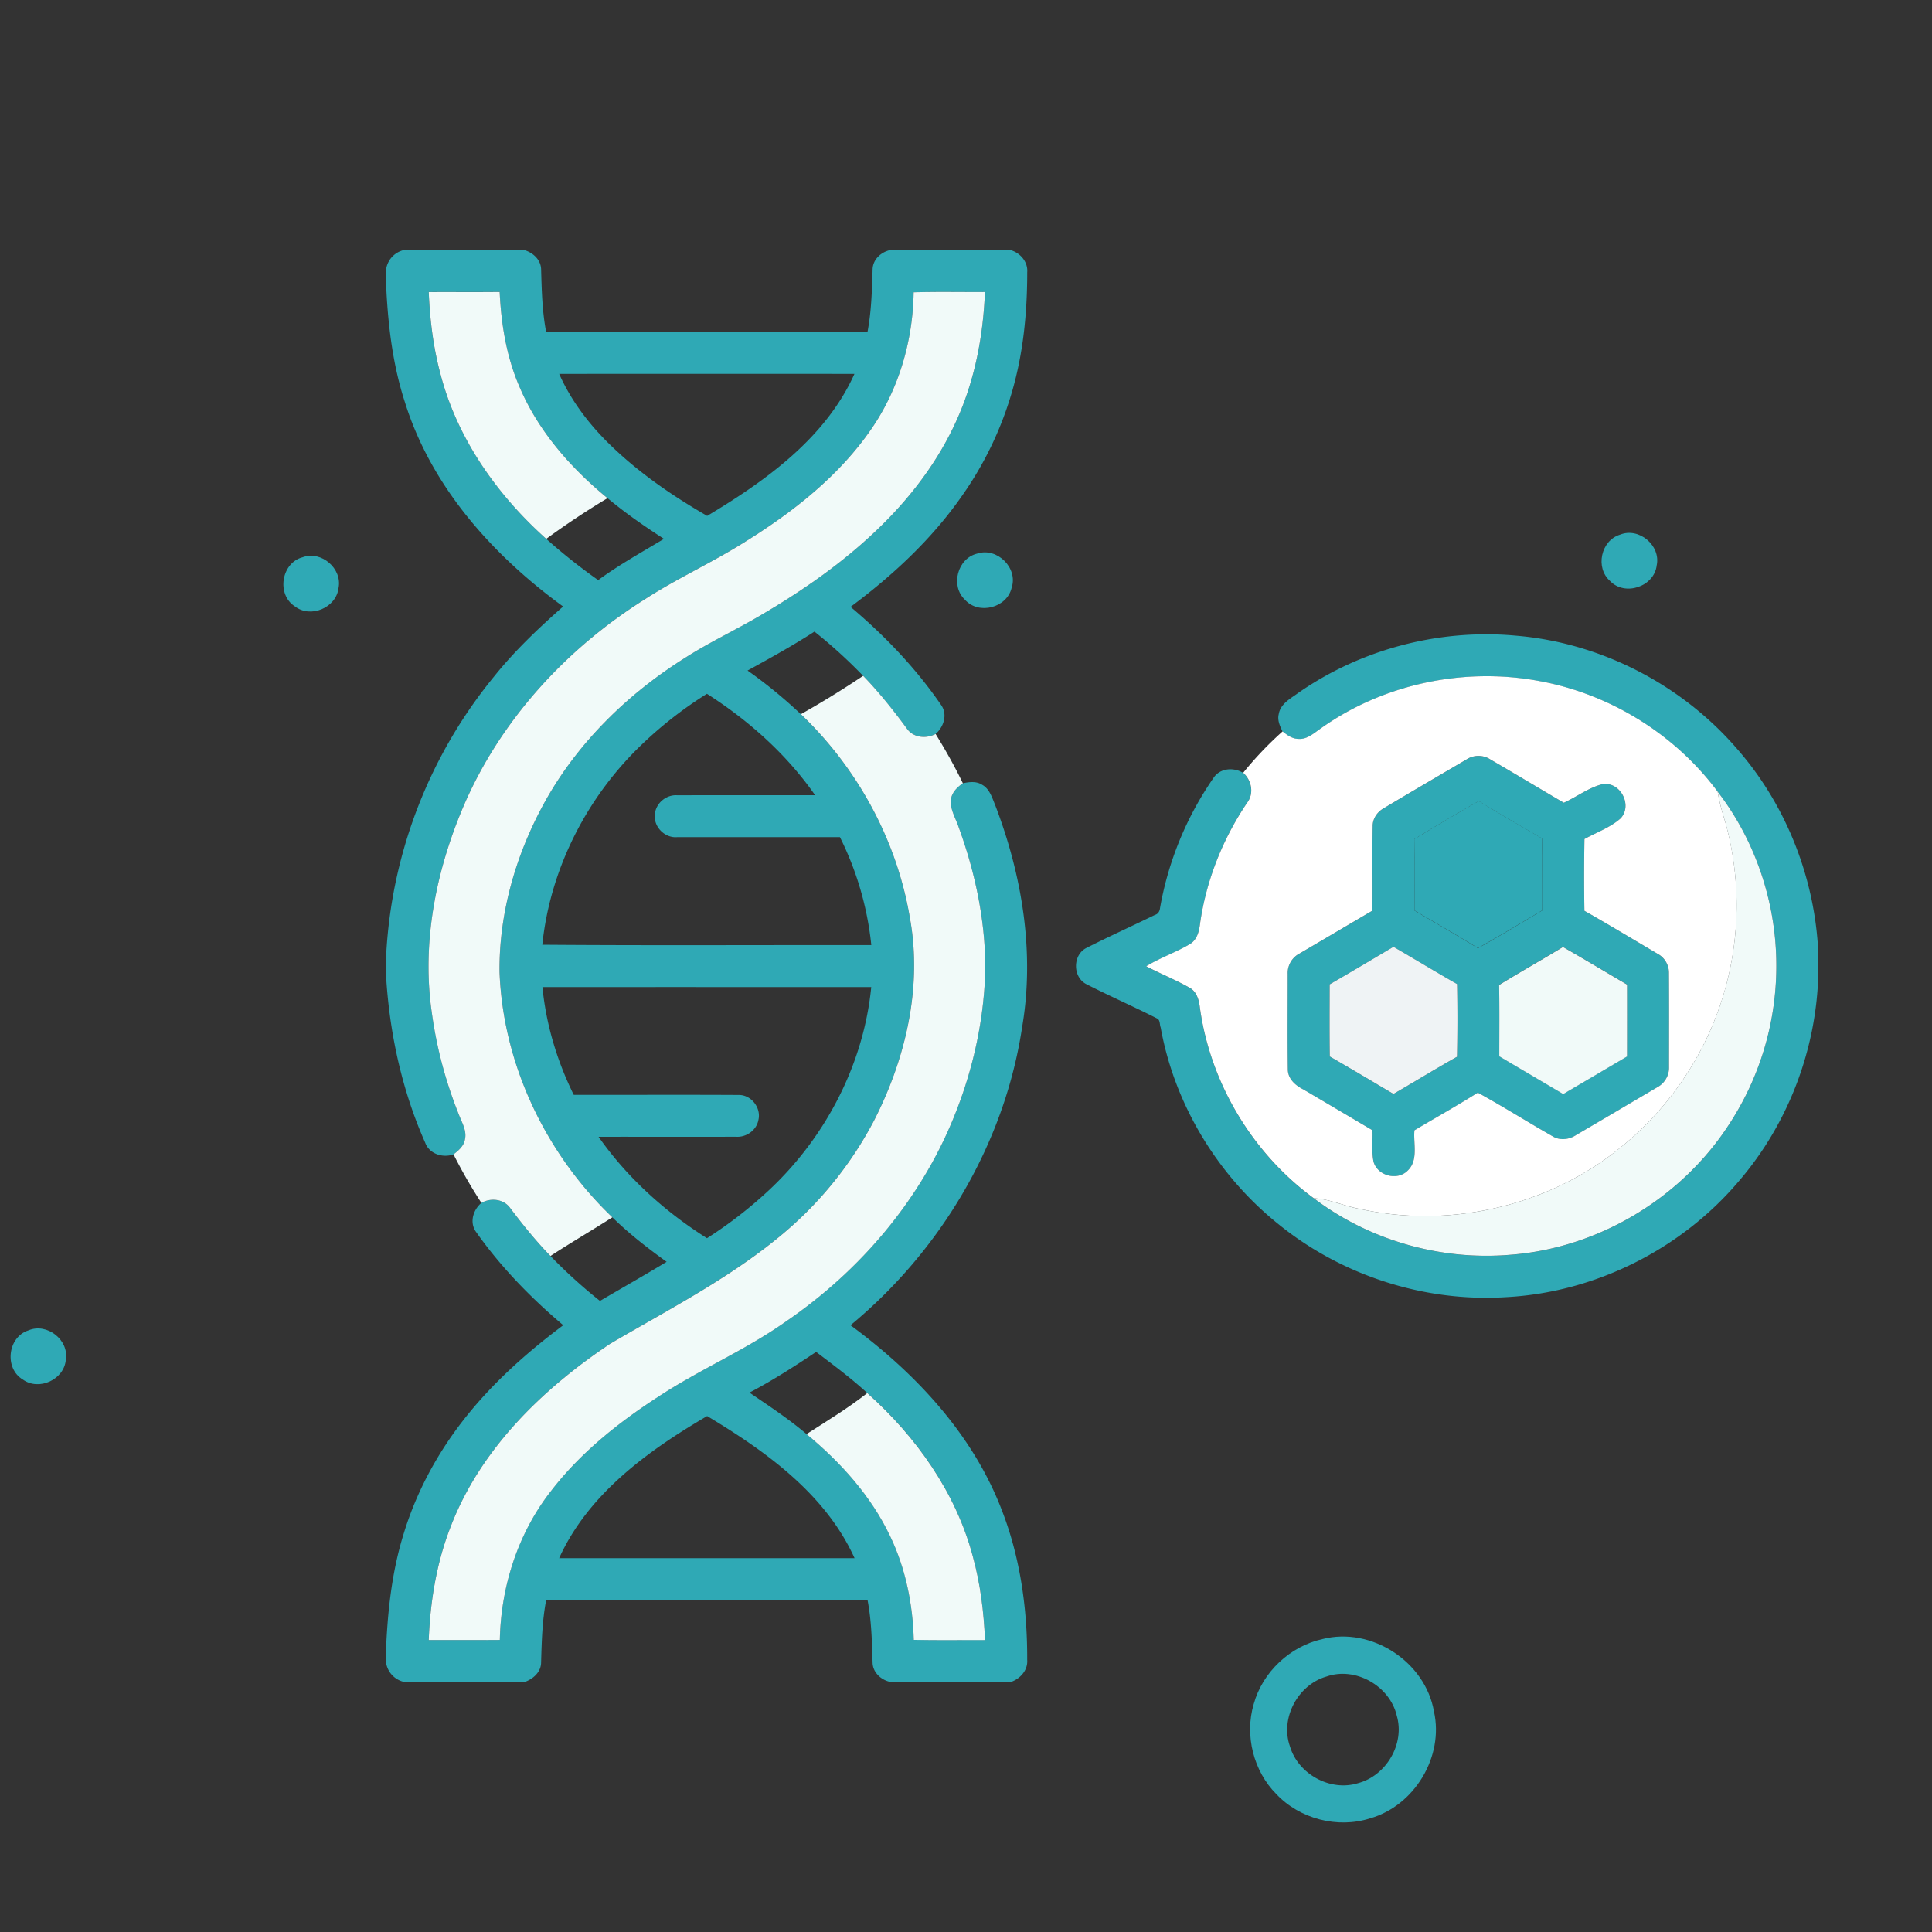
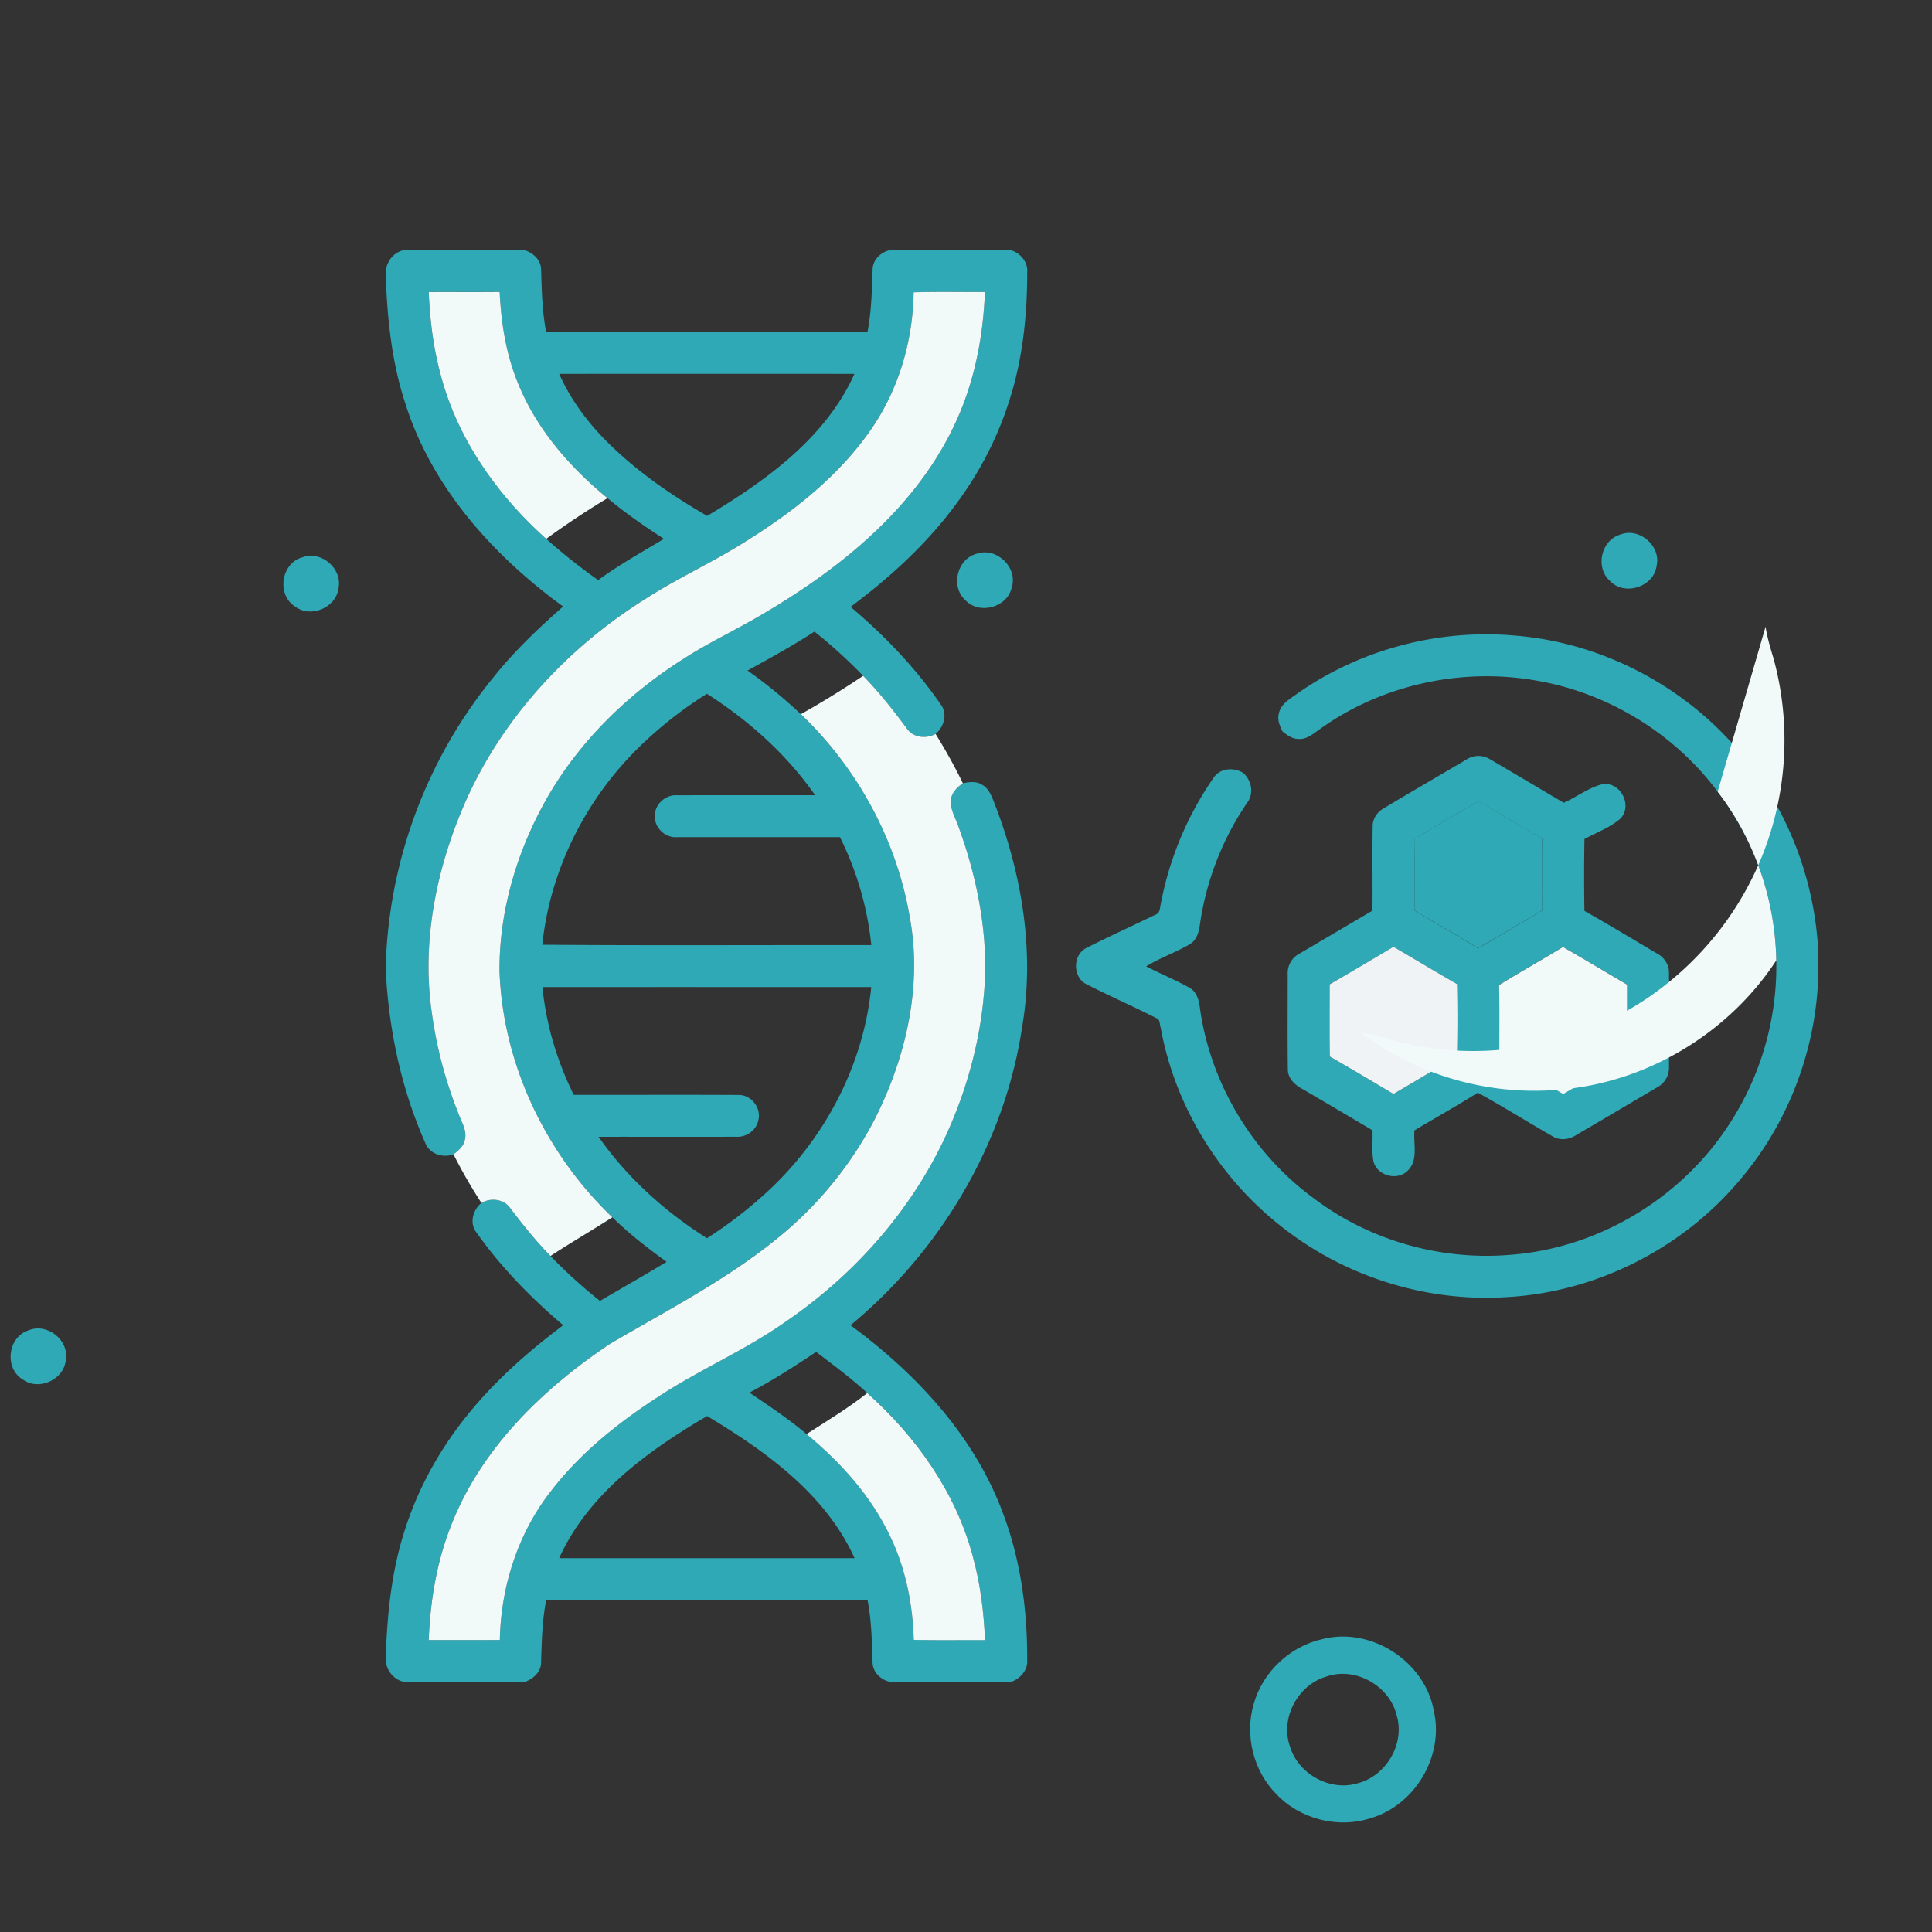
<svg xmlns="http://www.w3.org/2000/svg" width="85" height="85" fill="none">
  <rect width="100%" height="100%" fill="#333333" stroke="none" />
  <g clip-path="url(#clip0_8799_54492)">
    <path d="M17.773 11h5.285c.392.11.748.434.749.866.026.915.048 1.832.22 2.734 4.713.002 9.427.002 14.14 0 .173-.905.195-1.827.224-2.745.006-.438.375-.771.783-.855h5.274c.433.118.783.516.745.982 0 1.778-.174 3.57-.677 5.281a15.29 15.29 0 01-2.198 4.56c-1.325 1.902-3.044 3.497-4.897 4.877 1.499 1.26 2.868 2.693 3.98 4.31.298.413.125.973-.24 1.28-.42.222-.989.17-1.27-.244-.594-.806-1.219-1.592-1.918-2.312a21.795 21.795 0 00-2.14-1.946c-.954.617-1.948 1.166-2.944 1.713a21.383 21.383 0 012.345 1.92c2.494 2.38 4.227 5.558 4.797 8.965.556 3.042-.19 6.2-1.581 8.918a16.497 16.497 0 01-4.215 5.148c-2.263 1.851-4.879 3.191-7.389 4.666-2.976 1.987-5.696 4.621-7.007 8.017-.63 1.596-.91 3.31-.977 5.02 1.042-.002 2.084.003 3.128-.004.045-2.343.79-4.682 2.24-6.538 1.282-1.673 2.95-3.008 4.71-4.149 1.803-1.194 3.812-2.04 5.583-3.287 3.253-2.21 5.926-5.319 7.42-8.973.84-2.05 1.337-4.247 1.404-6.463.02-2.16-.427-4.306-1.164-6.33-.127-.386-.364-.755-.355-1.172.018-.342.266-.597.532-.779.28-.058.592-.1.845.064.331.177.44.562.574.885 1.187 3.092 1.753 6.49 1.19 9.78-.77 5.116-3.577 9.831-7.55 13.116 2.852 2.098 5.39 4.803 6.665 8.157.808 2.085 1.117 4.335 1.108 6.562.036.458-.305.833-.717.976H39.18c-.413-.082-.787-.42-.79-.863-.028-.915-.047-1.834-.221-2.737-4.714-.002-9.427-.002-14.14 0-.175.903-.196 1.824-.223 2.742-.002.424-.351.726-.721.858h-5.297a1.028 1.028 0 01-.788-.773v-1.011c.084-1.6.282-3.204.76-4.737.55-1.81 1.46-3.502 2.621-4.992 1.25-1.605 2.776-2.968 4.4-4.183-1.438-1.212-2.76-2.575-3.843-4.114-.29-.411-.12-.965.242-1.268.417-.237.992-.173 1.273.238.552.73 1.126 1.442 1.765 2.098a22.41 22.41 0 002.178 1.977c.978-.574 1.964-1.132 2.933-1.72-.835-.603-1.652-1.236-2.388-1.958-2.932-2.804-4.812-6.732-4.964-10.802-.024-2.631.745-5.24 2.023-7.528 1.45-2.588 3.636-4.713 6.138-6.283 1.069-.687 2.223-1.223 3.317-1.868 1.923-1.125 3.767-2.415 5.355-3.985 1.346-1.327 2.5-2.87 3.276-4.6.802-1.77 1.171-3.71 1.247-5.645-1.046.007-2.091-.018-3.136.014-.033 2.139-.656 4.281-1.883 6.043-1.419 2.053-3.422 3.618-5.52 4.926-1.454.92-3.03 1.627-4.471 2.565-3.442 2.175-6.316 5.314-7.93 9.073-1.219 2.858-1.851 6.041-1.387 9.14.218 1.517.604 3.01 1.182 4.43.13.35.36.71.266 1.1-.052.286-.28.483-.5.65-.475.17-1.065-.017-1.247-.512-.993-2.24-1.536-4.666-1.707-7.107v-1.325a21.088 21.088 0 014.735-12.077c.904-1.13 1.957-2.128 3.04-3.082-3.095-2.251-5.799-5.268-6.957-8.978-.518-1.587-.73-3.255-.818-4.916v-1.012c.087-.388.386-.688.773-.778zm1.089 1.847c.05 1.205.195 2.41.508 3.578.73 2.849 2.488 5.338 4.66 7.28a25.264 25.264 0 002.288 1.817c.92-.675 1.919-1.228 2.893-1.815-.859-.554-1.702-1.137-2.485-1.793-1.63-1.337-3.07-2.978-3.89-4.94-.558-1.304-.787-2.723-.854-4.133-1.04.01-2.08.001-3.12.006zm5.739 3.601c.492 1.11 1.224 2.099 2.075 2.957 1.305 1.31 2.84 2.37 4.436 3.292 2.58-1.546 5.209-3.422 6.48-6.248-4.33-.004-8.661-.003-12.991 0zm3.728 16.22c-2.472 2.319-4.12 5.517-4.47 8.897 4.824.037 9.65.009 14.475.015a13.829 13.829 0 00-1.38-4.749c-2.385 0-4.771.002-7.157 0-.541.05-1.044-.446-.986-.99.027-.492.496-.889.986-.852 2.021-.007 4.043 0 6.065-.003-1.254-1.8-2.918-3.285-4.76-4.462a17.67 17.67 0 00-2.773 2.143zm-4.464 10.76c.16 1.649.646 3.257 1.377 4.74 2.424.005 4.848-.008 7.272.006.545 0 .984.575.852 1.102-.082.45-.53.767-.979.736-2.018.006-4.035-.001-6.053.002 1.26 1.798 2.919 3.294 4.77 4.462a18.889 18.889 0 002.696-2.084c2.506-2.326 4.194-5.55 4.531-8.964-4.822-.002-9.644-.003-14.466 0zm9.109 17.842c.854.582 1.719 1.152 2.509 1.822 1.502 1.24 2.844 2.727 3.683 4.5.679 1.416.991 2.987 1.035 4.551 1.044.025 2.089.005 3.133.011-.051-1.239-.204-2.478-.534-3.674-.744-2.815-2.491-5.274-4.645-7.194-.71-.653-1.483-1.225-2.248-1.807-.953.636-1.917 1.258-2.933 1.79zm-8.372 7.282c4.332.002 8.664.002 12.995 0-1.279-2.826-3.906-4.702-6.486-6.251-2.602 1.524-5.23 3.423-6.51 6.25zm32.529-38.076c2.766-1.924 6.215-2.821 9.57-2.509 3.717.31 7.265 2.14 9.705 4.958 2.18 2.48 3.45 5.718 3.593 9.014v.89c-.076 3.317-1.316 6.594-3.477 9.114-2.537 3.012-6.335 4.922-10.27 5.127-3.59.225-7.237-.956-10.023-3.226-2.67-2.147-4.556-5.263-5.164-8.64-.054-.128-.012-.339-.168-.4-1.02-.52-2.07-.977-3.09-1.499-.62-.304-.624-1.297-.003-1.602.992-.505 2.008-.961 3.007-1.45.148-.043.213-.168.227-.313a14.459 14.459 0 012.351-5.715c.28-.433.886-.478 1.303-.222.376.33.489.915.171 1.325a12.749 12.749 0 00-2.07 5.333c-.041.333-.139.705-.453.883-.617.363-1.302.596-1.914.971.63.33 1.292.594 1.911.944.316.176.413.547.453.88.458 3.316 2.312 6.41 5.013 8.383 2.446 1.854 5.591 2.746 8.648 2.484 3.849-.288 7.483-2.463 9.591-5.69a12.708 12.708 0 002.107-7.26c-.047-2.662-.95-5.311-2.578-7.422-1.885-2.54-4.766-4.314-7.876-4.873-3.33-.616-6.903.146-9.652 2.136-.276.192-.561.445-.923.413-.27-.001-.492-.167-.693-.328-.115-.234-.234-.493-.168-.76.073-.463.53-.694.872-.946z" fill="#2FA9B5" />
    <path d="M64.518 33.416a.96.96 0 011.053-.001c1.08.628 2.151 1.272 3.229 1.904.58-.26 1.1-.674 1.723-.823.775-.095 1.309.932.78 1.509-.46.407-1.06.616-1.594.911a96.601 96.601 0 00-.002 3.158c1.081.614 2.146 1.256 3.216 1.889.3.162.506.48.504.826.008 1.382.003 2.764.002 4.147a.978.978 0 01-.514.898c-1.191.703-2.38 1.407-3.574 2.106-.302.2-.71.25-1.028.055-1.105-.63-2.18-1.31-3.296-1.922-.915.576-1.859 1.104-2.786 1.658-.058.585.183 1.31-.296 1.771-.456.463-1.33.233-1.505-.39-.09-.455-.028-.924-.046-1.384-1.013-.602-2.028-1.2-3.045-1.796-.34-.174-.675-.462-.679-.877-.018-1.397-.005-2.798-.006-4.197a.968.968 0 01.53-.91c1.067-.627 2.132-1.255 3.198-1.883.013-1.239-.01-2.478.01-3.717-.002-.327.2-.624.479-.781 1.21-.725 2.431-1.435 3.647-2.151zm-2.295 3.503c.017 1.047.003 2.093.008 3.14.931.551 1.871 1.088 2.791 1.658.955-.533 1.89-1.103 2.83-1.66-.007-1.056.012-2.113-.01-3.169-.93-.54-1.864-1.08-2.781-1.641-.955.54-1.899 1.103-2.838 1.672zM58.5 43.31c-.002 1.057-.01 2.115.005 3.172.938.54 1.869 1.097 2.801 1.648.936-.541 1.856-1.108 2.797-1.635.026-1.066.021-2.133.003-3.197-.94-.537-1.864-1.098-2.8-1.64-.933.552-1.866 1.108-2.806 1.652zm10.264-1.651c-.931.567-1.882 1.1-2.809 1.673.019 1.045.006 2.09.008 3.136.935.556 1.875 1.106 2.812 1.662.937-.551 1.873-1.102 2.808-1.655.003-1.054.002-2.108 0-3.161-.94-.553-1.873-1.115-2.819-1.655z" fill="#2FA9B5" />
    <path d="M18.863 12.85c1.04-.005 2.08.005 3.12-.006.067 1.41.296 2.829.855 4.133.82 1.962 2.259 3.603 3.89 4.94a36.146 36.146 0 00-2.696 1.79c-2.172-1.941-3.93-4.43-4.66-7.279-.313-1.168-.458-2.373-.509-3.578zm19.112 16.884c.699.72 1.324 1.506 1.918 2.312.28.414.85.467 1.27.245.434.704.84 1.425 1.199 2.17-.266.182-.515.436-.532.779-.01.417.228.786.354 1.17.737 2.025 1.185 4.172 1.164 6.332-.066 2.216-.563 4.413-1.404 6.462-1.493 3.655-4.166 6.764-7.42 8.974-1.77 1.246-3.78 2.093-5.583 3.287-1.76 1.14-3.427 2.475-4.71 4.149-1.449 1.855-2.194 4.194-2.24 6.537-1.043.008-2.085.003-3.128.004.067-1.71.347-3.423.977-5.02 1.312-3.395 4.031-6.03 7.008-8.017 2.51-1.474 5.126-2.814 7.389-4.666a16.498 16.498 0 004.214-5.147c1.392-2.72 2.137-5.877 1.581-8.919-.57-3.407-2.302-6.584-4.796-8.965a41.888 41.888 0 002.739-1.687zm30.789 11.93c.947.54 1.88 1.103 2.82 1.655a876.54 876.54 0 010 3.161c-.936.553-1.872 1.104-2.809 1.655-.937-.556-1.877-1.106-2.813-1.662 0-1.045.011-2.09-.007-3.136.927-.573 1.878-1.106 2.81-1.673z" fill="#F1FAF9" />
    <path d="M40.197 12.86c1.045-.031 2.09-.007 3.136-.014-.076 1.935-.445 3.875-1.247 5.645-.777 1.73-1.93 3.273-3.276 4.6-1.588 1.57-3.431 2.86-5.355 3.985-1.093.645-2.248 1.181-3.317 1.868-2.502 1.57-4.688 3.695-6.138 6.283-1.278 2.289-2.047 4.897-2.023 7.528.152 4.07 2.032 7.998 4.964 10.802-.902.576-1.827 1.115-2.723 1.7-.638-.655-1.213-1.368-1.764-2.097-.282-.411-.857-.475-1.274-.238a21.976 21.976 0 01-1.227-2.135c.22-.167.45-.364.501-.65.094-.39-.136-.75-.266-1.1a18.828 18.828 0 01-1.182-4.429c-.464-3.1.168-6.283 1.388-9.141 1.613-3.76 4.487-6.898 7.93-9.072 1.441-.94 3.016-1.645 4.47-2.566 2.099-1.308 4.102-2.873 5.52-4.925 1.227-1.762 1.85-3.905 1.883-6.043z" fill="#F1FAF9" />
    <path d="M62.223 36.914c.938-.568 1.882-1.132 2.837-1.672.918.561 1.85 1.102 2.782 1.642.021 1.055.003 2.112.009 3.17-.94.555-1.874 1.125-2.829 1.658-.92-.57-1.86-1.106-2.792-1.657-.005-1.048.01-2.093-.007-3.14z" fill="#2FA9B5" />
    <path d="M38.157 61.29c2.153 1.92 3.9 4.378 4.645 7.194.33 1.196.482 2.435.534 3.674-1.045-.006-2.09.013-3.134-.011-.043-1.564-.356-3.136-1.035-4.552-.839-1.773-2.18-3.26-3.683-4.5.904-.582 1.826-1.14 2.673-1.806z" fill="#F1FAF9" />
-     <path d="M58.044 32.094c2.75-1.99 6.323-2.751 9.652-2.136 3.11.56 5.991 2.333 7.876 4.874.074.48.213.946.355 1.41.769 2.815.605 5.88-.473 8.594a13.742 13.742 0 01-4.048 5.56c-3.16 2.638-7.555 3.681-11.569 2.793-.688-.12-1.33-.438-2.033-.47-2.7-1.974-4.555-5.067-5.013-8.382-.039-.333-.136-.705-.452-.88-.62-.35-1.281-.615-1.911-.945.611-.375 1.297-.608 1.913-.97.315-.179.412-.55.453-.884.267-1.906.995-3.74 2.07-5.333.318-.41.205-.995-.17-1.325a15.545 15.545 0 011.735-1.821c.2.161.423.327.692.328.362.032.648-.221.923-.413zm6.474 1.32c-1.216.716-2.437 1.426-3.647 2.151-.28.158-.481.454-.479.782-.02 1.239.002 2.478-.01 3.717-1.067.627-2.13 1.256-3.198 1.882a.969.969 0 00-.53.91c.001 1.4-.012 2.8.006 4.198.004.415.338.703.68.876a688.45 688.45 0 013.043 1.797c.019.46-.044.929.047 1.383.175.623 1.049.854 1.505.39.479-.46.238-1.185.295-1.771.928-.554 1.872-1.081 2.787-1.657 1.115.611 2.19 1.292 3.296 1.922.317.194.726.144 1.028-.056 1.194-.699 2.383-1.403 3.574-2.105a.978.978 0 00.514-.898c.001-1.383.006-2.765-.003-4.147a.947.947 0 00-.503-.827c-1.07-.632-2.135-1.275-3.216-1.889a96.607 96.607 0 01.002-3.157c.533-.295 1.135-.505 1.594-.912.529-.577-.005-1.603-.78-1.508-.623.149-1.144.562-1.723.823-1.078-.633-2.148-1.276-3.229-1.905a.96.96 0 00-1.053.001z" fill="#fff" />
    <path d="M58.5 43.309c.94-.544 1.873-1.1 2.806-1.653.936.543 1.86 1.104 2.8 1.64a76.902 76.902 0 01-.003 3.197c-.941.528-1.861 1.094-2.797 1.636-.932-.552-1.862-1.108-2.801-1.648-.015-1.057-.007-2.115-.005-3.172z" fill="#EFF3F5" />
-     <path d="M75.57 34.832c1.629 2.11 2.532 4.76 2.579 7.422a12.708 12.708 0 01-2.107 7.26c-2.108 3.226-5.743 5.402-9.591 5.69-3.057.262-6.202-.63-8.648-2.485.702.032 1.345.351 2.033.47 4.013.889 8.409-.155 11.568-2.793a13.74 13.74 0 004.049-5.56 13.695 13.695 0 00.472-8.594c-.141-.464-.28-.93-.354-1.41z" fill="#F1FAF9" />
+     <path d="M75.57 34.832c1.629 2.11 2.532 4.76 2.579 7.422c-2.108 3.226-5.743 5.402-9.591 5.69-3.057.262-6.202-.63-8.648-2.485.702.032 1.345.351 2.033.47 4.013.889 8.409-.155 11.568-2.793a13.74 13.74 0 004.049-5.56 13.695 13.695 0 00.472-8.594c-.141-.464-.28-.93-.354-1.41z" fill="#F1FAF9" />
  </g>
  <path d="M12.975 26.679c-.821-.523-.6-1.92.342-2.164.82-.302 1.752.5 1.577 1.357-.1.866-1.228 1.343-1.919.807zm29.481-.291c-.653-.609-.333-1.83.54-2.033.869-.288 1.802.63 1.512 1.503-.203.884-1.449 1.207-2.052.53zm28.382-.826c-.666-.58-.405-1.79.442-2.041.828-.335 1.795.48 1.608 1.352-.107.936-1.398 1.373-2.05.69zM1.006 60.695c-.827-.49-.671-1.872.246-2.164.81-.347 1.792.418 1.644 1.291-.068.872-1.182 1.386-1.89.873zm57.178 11.417c2.156-.55 4.527.999 4.904 3.185.448 1.987-.857 4.15-2.813 4.704-1.429.456-3.09.024-4.12-1.066-1.01-1.016-1.403-2.587-.998-3.96.389-1.413 1.599-2.546 3.027-2.863zm.17 1.65c-1.251.362-2.04 1.83-1.603 3.068.359 1.222 1.773 2.003 2.997 1.622 1.241-.328 2.07-1.732 1.703-2.974-.309-1.308-1.82-2.168-3.096-1.716z" fill="#2FA9B5" />
  <defs>
    <clipPath id="clip0_8799_54492">
      <path fill="#fff" transform="translate(17 11)" d="M0 0h63v63H0z" />
    </clipPath>
  </defs>
</svg>